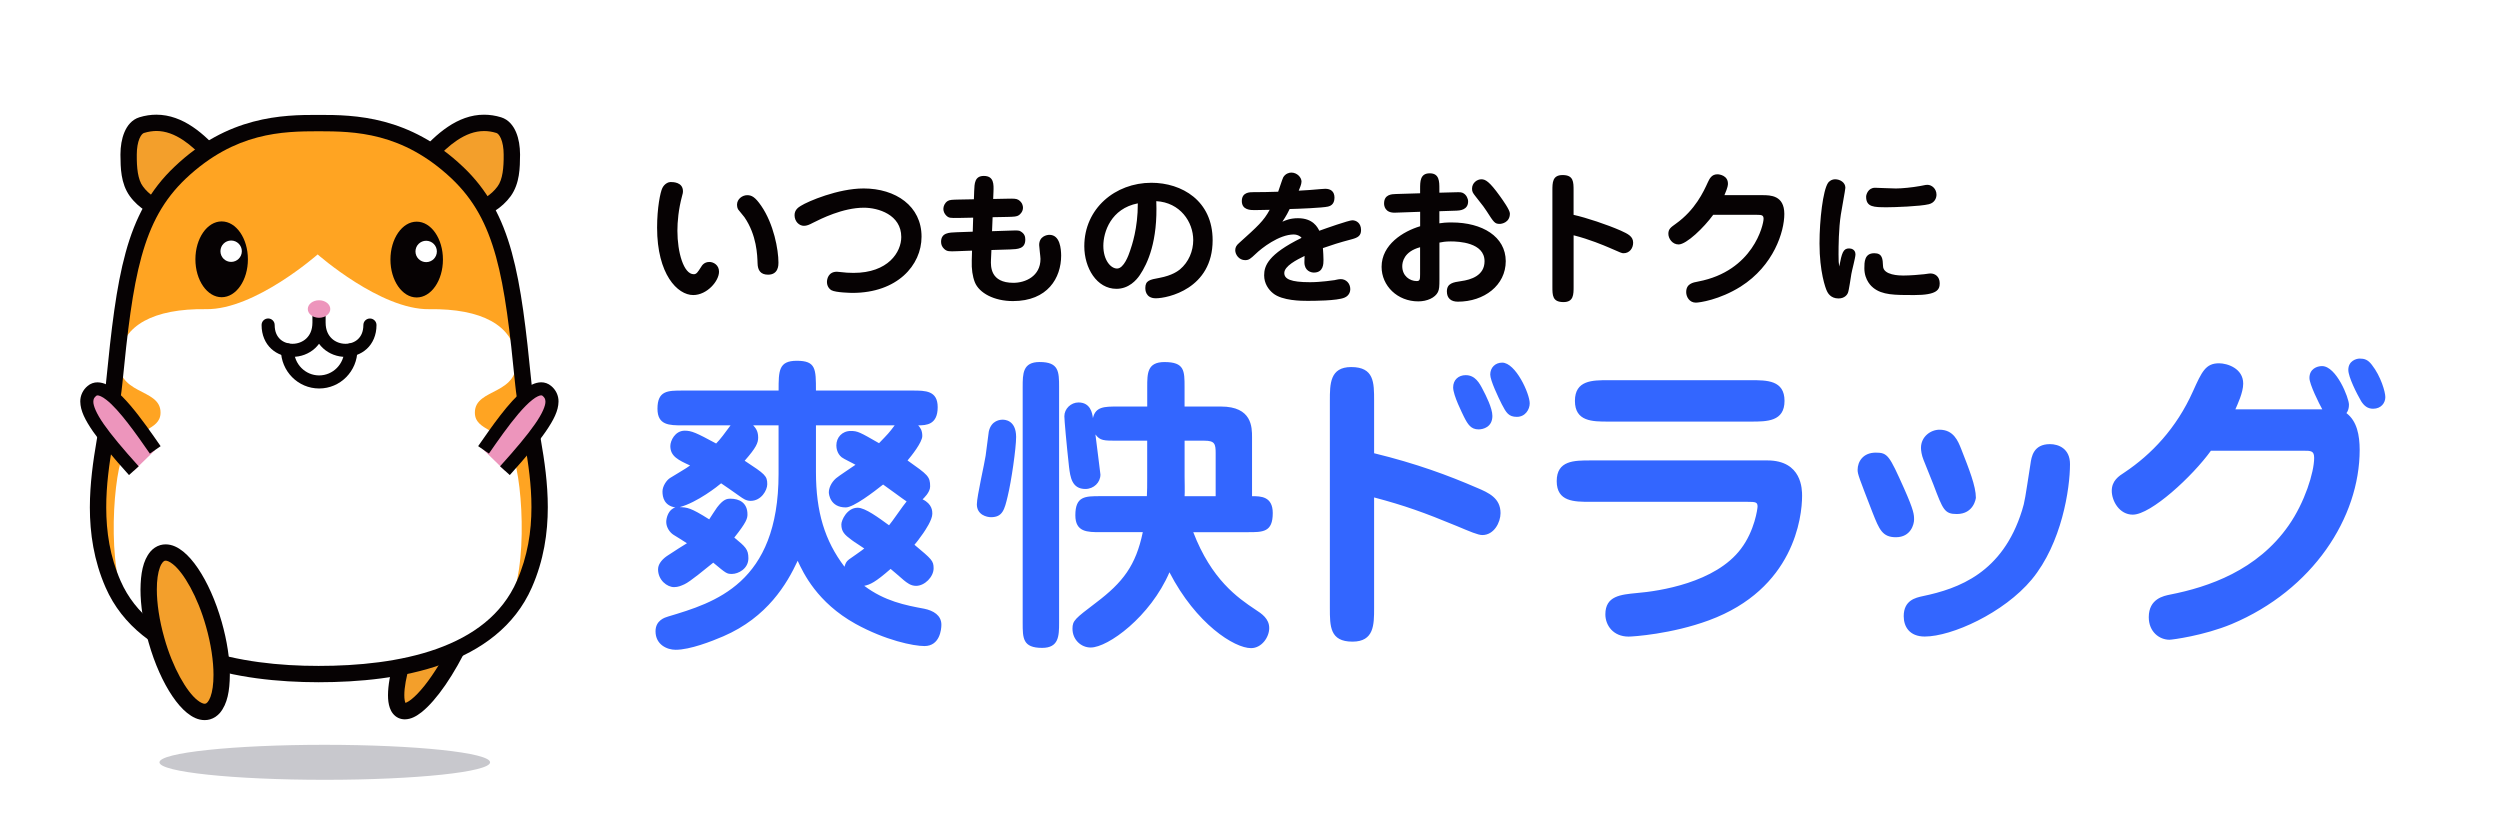
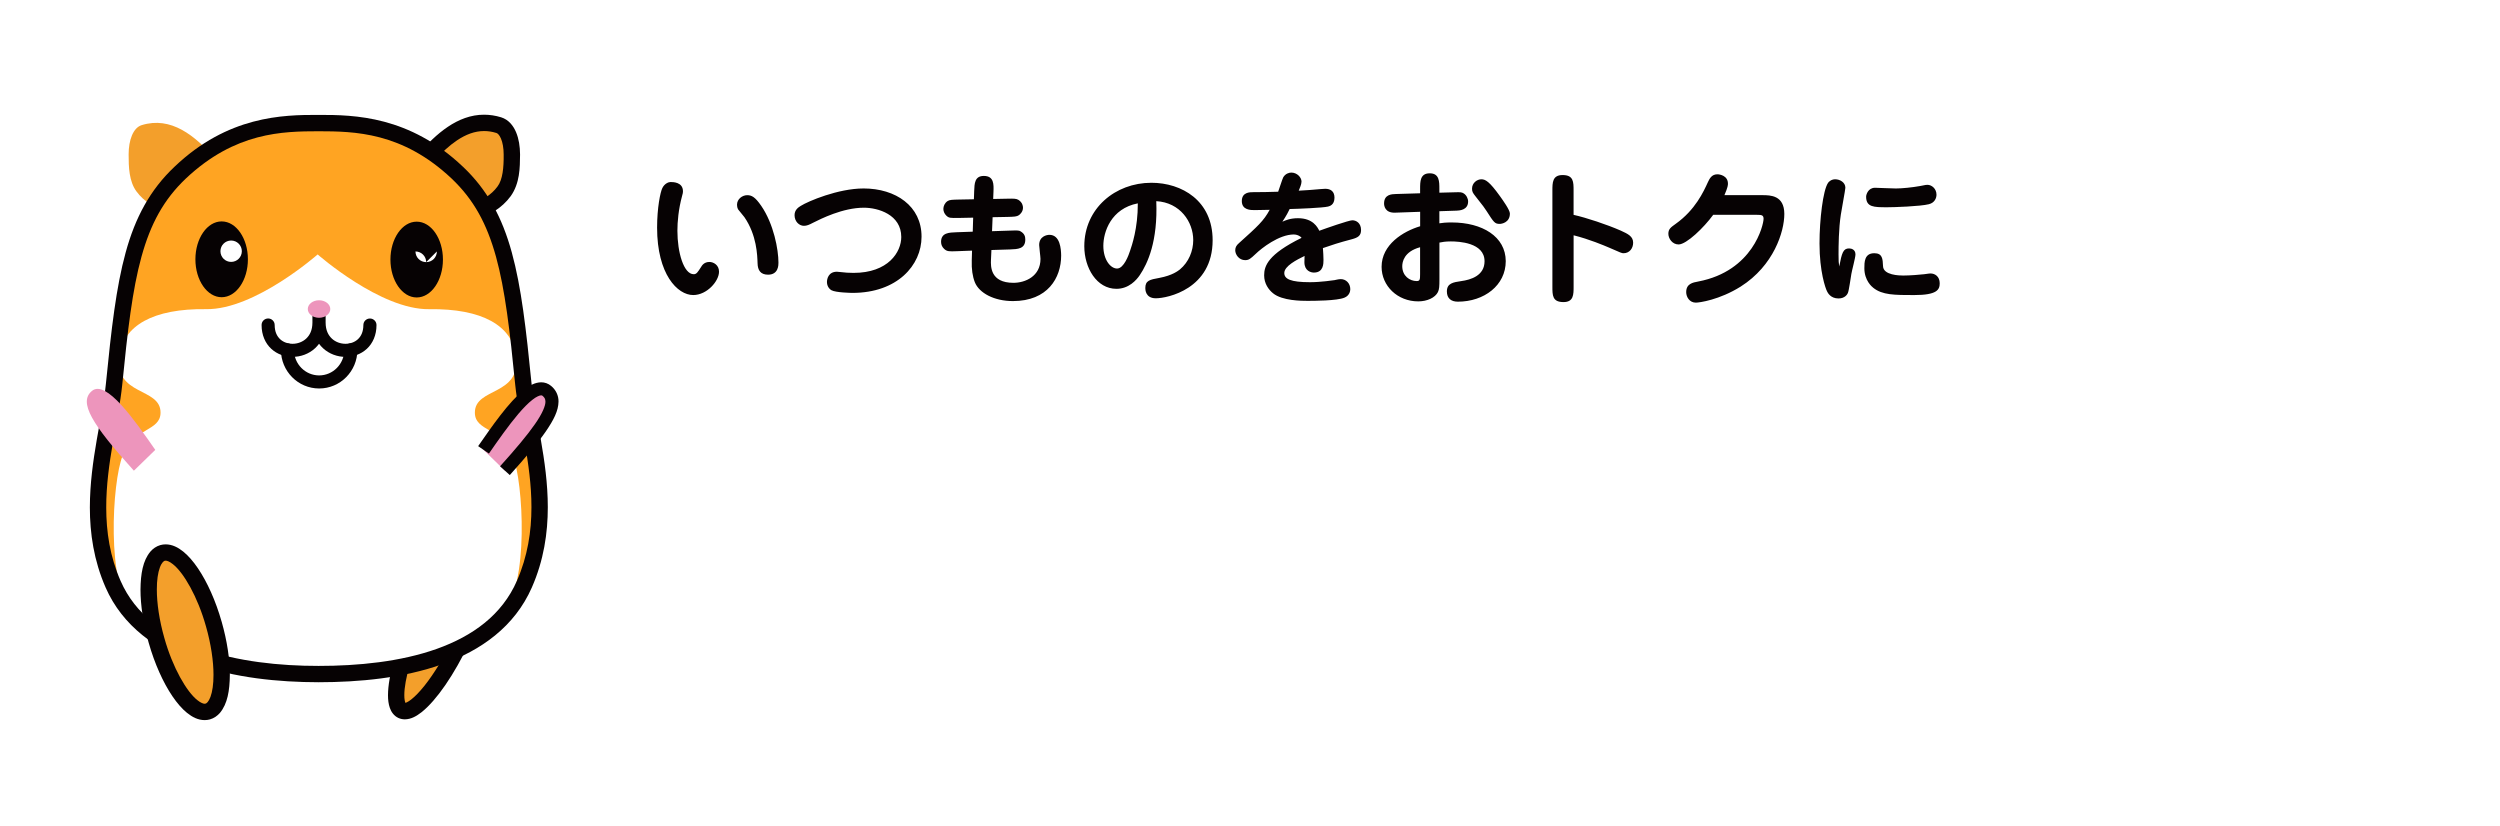
<svg xmlns="http://www.w3.org/2000/svg" fill="none" height="72" viewBox="0 0 218 72" width="218">
  <path d="m0 0h218v72h-218z" fill="#fff" />
-   <path d="m80.59 53.08c-1.642-.302-3.449-.658-5.228-1.996.521-.109.958-.302 2.3-1.475.244.193.765.658 1.149.985.272.218.602.493 1.067.493.765 0 1.533-.792 1.533-1.531 0-.658-.165-.792-1.67-2.051.165-.19.384-.465.765-1.01.165-.246.793-1.15.793-1.696 0-.218 0-.848-.849-1.257.081-.081.658-.602.658-1.12 0-.876-.191-1.01-1.97-2.27.328-.384 1.286-1.584 1.286-2.133 0-.518-.191-.739-.356-.929.712 0 1.698-.053 1.698-1.584 0-1.45-1.067-1.45-2.188-1.45h-8.428c0-1.886 0-2.597-1.67-2.597-1.586 0-1.586.876-1.586 2.597h-8.375c-1.286 0-2.188 0-2.188 1.584 0 1.45 1.039 1.45 2.188 1.45h4.186c-.465.63-.902 1.231-1.258 1.584-1.723-.929-2.132-1.119-2.737-1.119-.846 0-1.258.876-1.258 1.341 0 .901.712 1.229 1.723 1.693-.272.218-1.23.764-1.751 1.094-.3.19-.656.711-.656 1.175 0 .521.163 1.232 1.121 1.394-.602.165-.793.904-.793 1.259 0 .493.328.929.628 1.12.165.109.986.602 1.177.739-.272.162-1.095.683-1.67 1.066-.384.246-.849.683-.849 1.201 0 .957.793 1.559 1.395 1.559.356 0 .602-.112.902-.246.493-.218 1.832-1.341 2.516-1.886 1.149.954 1.177.982 1.642.982.521 0 1.423-.437 1.423-1.366 0-.795-.272-1.01-1.23-1.805 1.067-1.341 1.149-1.668 1.149-2.024 0-1.01-.712-1.366-1.476-1.366-.328 0-.63.053-1.177.764-.109.137-.574.876-.684 1.038-1.642-1.038-1.917-1.038-2.572-1.066 1.533-.409 3.365-1.859 3.612-2.077.628.437.74.493 1.614 1.122.275.19.549.409.958.409.93 0 1.451-.929 1.451-1.45 0-.739-.191-.876-1.97-2.049 1.011-1.148 1.177-1.559 1.177-2.024 0-.627-.275-.876-.437-1.066h2.216v4.237c0 9.594-5.609 11.232-9.633 12.438-.275.081-1.096.327-1.096 1.285 0 1.175 1.012 1.615 1.751 1.615 1.258 0 3.146-.739 4.158-1.175 3.858-1.665 5.556-4.59 6.486-6.586.493 1.066 1.698 3.636 5.035 5.494 2.628 1.45 5.063 1.942 6.021 1.942 1.339 0 1.476-1.45 1.476-1.858.003-.829-.709-1.237-1.502-1.399zm-6.567-4.291c-.247.19-.3.355-.384.63-1.723-2.27-2.488-4.786-2.488-8.257v-4.075h6.867c-.493.658-.574.739-1.367 1.559-1.67-.957-1.86-1.066-2.463-1.066-.765 0-1.258.574-1.258 1.257 0 .218.056.711.465 1.038.163.137 1.04.546 1.202.655-.272.193-1.477.985-1.695 1.175-.437.384-.628.876-.628 1.232 0 .137.109 1.31 1.476 1.31.684 0 2.463-1.366 3.256-1.996.328.218 1.751 1.285 2.051 1.475-.272.302-1.286 1.805-1.533 2.079-.902-.655-2.079-1.531-2.735-1.531-.93 0-1.423 1.094-1.423 1.45 0 .63.272.904.902 1.366.165.137.958.63 1.096.739-.193.165-1.152.823-1.342.96zm36.962-4.047c0-1.475-1.067-1.475-1.807-1.475v-5.139c0-.876 0-2.678-2.709-2.678h-3.175v-1.693c0-1.422 0-2.186-1.751-2.186-1.505 0-1.505.982-1.505 2.186v1.693h-2.572c-1.149 0-1.942 0-2.163 1.01-.053-.437-.218-1.366-1.258-1.366-.658 0-1.233.546-1.233 1.204 0 .328.191 2.46.409 4.428.109.873.246 1.912 1.423 1.912.74 0 1.314-.574 1.314-1.257 0-.137-.409-3.171-.437-3.499.409.546.712.546 1.942.546h2.572v3.224c0 .764 0 1.038-.028 1.612h-4.049c-1.342 0-2.188 0-2.188 1.665 0 1.475 1.04 1.475 2.188 1.475h3.693c-.602 2.897-1.723 4.372-4.077 6.149-1.832 1.394-2.054 1.559-2.054 2.27 0 .954.74 1.64 1.589 1.64 1.505 0 5.197-2.679 6.867-6.56 2.326 4.509 5.663 6.614 7.114 6.614.93 0 1.586-.954 1.586-1.749 0-.82-.656-1.257-1.205-1.612-1.561-1.038-3.83-2.623-5.419-6.751h4.733c1.35.005 2.199.005 2.199-1.663zm-4.979-1.475h-2.709c.028-.274 0-1.45 0-1.696v-3.143h1.723c.905 0 .986.272.986 1.094zm-18.579-6.67c-.165 0-.984.028-1.205 1.038-.053.302-.218 1.777-.275 2.105-.081.602-.765 3.555-.765 4.237 0 .929.877 1.122 1.233 1.122 1.012 0 1.177-.658 1.451-1.805.328-1.341.74-4.21.74-5.195-.003-1.503-1.042-1.503-1.18-1.503zm3.228-5.029c-1.477 0-1.477 1.01-1.477 2.186v20.555c0 1.341 0 2.186 1.698 2.186 1.451 0 1.477-1.038 1.477-2.186v-20.555c0-1.366-.028-2.186-1.698-2.186zm38.116 10.96c-2.463-1.066-5.253-2.105-8.949-3.006v-4.59c0-1.584 0-2.925-1.998-2.925-1.86 0-1.86 1.478-1.86 2.925v18.094c0 1.584 0 2.925 1.97 2.925 1.888 0 1.888-1.475 1.888-2.925v-9.65c2.681.711 4.351 1.313 7.195 2.488 1.177.493 1.86.792 2.244.792 1.012 0 1.586-1.094 1.586-1.912 0-1.315-1.037-1.78-2.076-2.217zm.163-5.085c.383 0 1.202-.19 1.202-1.175 0-.683-.575-1.805-.821-2.27-.303-.602-.684-1.285-1.505-1.285-.63 0-1.096.411-1.096 1.066 0 .711.821 2.295.931 2.541.358.714.63 1.122 1.289 1.122zm2.053-5.822c-.602 0-1.039.437-1.039 1.038 0 .521.711 1.996 1.011 2.597.384.739.6 1.094 1.311 1.094.74 0 1.121-.655 1.121-1.175.003-.848-1.23-3.554-2.404-3.554zm9.246 5.141h12.449c1.395 0 2.928 0 2.928-1.805 0-1.805-1.533-1.805-2.928-1.805h-12.449c-1.367 0-2.9 0-2.9 1.805 0 1.805 1.533 1.805 2.9 1.805zm13.872 3.387h-15.432c-1.396 0-2.928 0-2.928 1.805 0 1.805 1.532 1.805 2.928 1.805h13.709c.712 0 .877.028.877.411 0 .165-.247 2.105-1.451 3.689-2.219 2.953-7.114 3.692-9.087 3.854-1.392.137-2.734.246-2.734 1.858 0 .957.683 1.94 2.025 1.94.384 0 3.749-.218 7.005-1.419 7.414-2.734 8.125-8.993 8.125-10.851 0-.551 0-3.093-3.037-3.093zm14.5 2.133c.82 2.161.958 2.541 2.025 2.541 1.505 0 1.667-1.394 1.667-1.422 0-1.01-.599-2.513-1.286-4.263-.274-.683-.658-1.668-1.888-1.668-.765 0-1.614.602-1.614 1.584 0 .218.053.63.219 1.038.137.33.742 1.833.877 2.189zm10.15-3.554c-1.451 0-1.613 1.122-1.697 1.721-.466 2.978-.494 3.308-.74 4.072-1.695 5.438-5.525 6.807-8.647 7.462-.627.137-1.667.355-1.667 1.749 0 .929.519 1.774 1.833 1.774 2.351 0 6.895-2.049 9.33-4.973 2.625-3.171 3.337-7.926 3.337-10.059.003-1.363-1.009-1.746-1.749-1.746zm-11.848 6.588c0-.437 0-.764-.875-2.732-1.286-2.869-1.423-3.115-2.462-3.115-1.121 0-1.586.792-1.586 1.503 0 .384.137.711 1.311 3.745.574 1.45.849 2.13 2.026 2.13 1.314 0 1.586-1.148 1.586-1.531zm39.92-13.502c-.356-.465-.659-.546-1.068-.546-.274 0-.986.19-.986.985 0 .627.74 2.077 1.121 2.734.246.384.549.655 1.039.655.712 0 1.068-.518 1.068-1.01.003-.439-.381-1.808-1.174-2.818zm-2.216 4.209c.162-.218.218-.465.218-.739 0-.574-1.095-3.361-2.351-3.361-.439 0-1.095.246-1.095 1.038 0 .549.846 2.242 1.121 2.734h-7.579c.162-.383.683-1.45.683-2.242 0-1.338-1.395-1.774-2.107-1.774-1.176 0-1.504.739-2.269 2.432-1.451 3.252-3.642 5.522-5.965 7.078-.518.328-1.121.739-1.121 1.612 0 .876.659 2.077 1.833 2.077 1.585 0 5.197-3.333 6.814-5.575h8.044c.683 0 .958 0 .958.627 0 1.257-.821 3.882-2.216 5.878-2.738 3.935-7.005 5.385-10.345 6.04-.546.112-1.86.355-1.86 1.97 0 1.285.93 1.968 1.807 1.968.219 0 2.981-.355 5.419-1.366 7.086-2.978 11.165-9.292 11.165-15.198-.006-1.26-.224-2.488-1.154-3.199z" fill="#36f" />
  <path d="m65.158 17.019c-.42 0-.891.33-.891.84 0 .126.025.266.101.406.065.101.471.56.546.674 1.081 1.576 1.121 3.319 1.146 4.019.011.599.255.994.916.994.905 0 .905-.84.905-1.044 0-1.145-.409-3.37-1.502-4.96-.535-.778-.841-.929-1.222-.929zm-3.298 5.824c-.46 0-.65.305-.74.459-.28.434-.384.61-.625.61-.88 0-1.426-1.909-1.426-3.79 0-.775.09-1.858.409-3.039.065-.215.076-.305.076-.395 0-.815-.866-.815-1.095-.815-.154 0-.507.129-.701.521-.179.355-.46 1.73-.46 3.459 0 4.069 1.782 5.875 3.147 5.875 1.21 0 2.253-1.22 2.253-2.035.003-.582-.482-.851-.838-.851zm13.435-6.409c-2.202 0-4.839 1.119-5.461 1.514-.205.126-.549.341-.549.814 0 .56.409.929.815.929.255 0 .46-.089.801-.269.661-.33 2.583-1.31 4.43-1.31 1.236 0 3.259.599 3.259 2.555 0 1.31-1.132 3.129-4.163 3.129-.381 0-.776-.025-1.171-.076-.191-.025-.244-.025-.28-.025-.751 0-.866.649-.866.89 0 .319.154.585.395.725.367.204 1.718.23 1.832.23 3.897 0 6.021-2.404 6.021-4.898.006-2.67-2.247-4.209-5.063-4.209zm16.211 4.044c-.227 0-.891.129-.891.89 0 .179.115 1.019.115 1.209 0 1.514-1.325 2.085-2.356 2.085-2.026 0-1.986-1.436-1.961-2.01l.039-.851 1.631-.05c.675-.025 1.323-.05 1.323-.865 0-.269-.076-.509-.392-.7-.151-.101-.244-.101-.981-.076l-1.527.05.05-1.22 1.311-.025c.56-.014.801-.025.981-.151.126-.09.356-.319.356-.649 0-.165-.05-.459-.395-.686-.191-.115-.406-.115-.967-.104l-1.236.025.025-.624c.025-.649.05-1.385-.841-1.385-.801 0-.815.661-.841 1.324l-.025.711-1.311.025c-.574.014-.815.014-.995.14-.241.165-.356.445-.356.674 0 .204.087.42.255.585.23.215.319.215 1.121.204l1.222-.025-.036 1.223-1.426.05c-.636.025-1.337.039-1.337.84 0 .255.104.459.269.61.244.23.42.23 1.121.202l1.311-.05-.025.851c-.025.764.065 1.385.269 1.909.381.94 1.681 1.64 3.323 1.64 3.029 0 4.203-2.024 4.203-3.969-.006-.562-.084-1.808-1.026-1.808zm8.89-4.54c-3.146 0-5.845 2.239-5.845 5.533 0 1.895 1.084 3.714 2.802 3.714 1.081 0 1.746-.764 2.037-1.195.687-1.016 1.578-2.95 1.438-6.449 2.076.115 3.222 1.805 3.222 3.395 0 .954-.395 1.92-1.16 2.558-.166.126-.65.521-1.782.736-.852.154-1.236.23-1.236.89 0 .115 0 .89.916.89 1.02 0 4.954-.815 4.954-5.063.003-3.445-2.684-5.01-5.346-5.01zm-1.857 5.939c-.115.355-.535 1.539-1.132 1.539-.546 0-1.196-.725-1.196-1.984 0-1.195.661-3.244 3.006-3.7.009 2.186-.527 3.7-.678 4.145zm19.395-2.67c-.32 0-2.371.725-2.892.915-.154-.305-.546-1.094-1.857-1.094-.676 0-1.071.179-1.362.305.319-.47.572-.954.636-1.106.7-.014 2.889-.101 3.348-.215.14-.039.56-.14.56-.775 0-.535-.319-.775-.804-.775-.05 0-.101 0-.392.025-.471.05-1.401.115-1.922.14.064-.165.244-.546.244-.789 0-.367-.384-.789-.891-.789-.191 0-.51.089-.701.409-.089.165-.367 1.069-.445 1.26-.726.025-1.463.039-2.188.039-.281 0-.981 0-.981.775 0 .789.776.789 1.107.789.05 0 1.132-.025 1.322-.025-.521.966-1.045 1.436-2.673 2.9-.204.176-.33.355-.33.624 0 .381.33.865.865.865.331 0 .471-.129.905-.535.522-.509 2.051-1.704 3.337-1.704.244 0 .524.101.676.294-2.917 1.436-3.262 2.441-3.262 3.269 0 .714.381 1.246.776 1.565.802.661 2.522.661 2.982.661.521 0 2.597 0 3.247-.28.431-.176.507-.56.507-.736 0-.509-.367-.879-.829-.879-.202 0-.46.075-.547.089-.129.014-1.16.179-2.138.179-1.695 0-2.241-.28-2.241-.8 0-.61 1.096-1.159 1.768-1.489 0 .076-.014.459-.014.546 0 .75.56.904.827.904.837 0 .837-.775.837-1.105 0-.305-.025-.686-.05-1.03.725-.255 1.426-.484 2.535-.775.508-.14.791-.294.791-.8 0-.621-.435-.848-.751-.848zm8.66.19c-.521 0-.854.036-1.081.076v-1.055l1.515-.05c.216-.011.992-.036.992-.8 0-.255-.154-.56-.381-.7-.176-.115-.305-.115-.776-.101l-1.35.036v-.33c0-.649 0-1.36-.841-1.36-.838 0-.838.711-.838 1.36v.381l-2.115.064c-.367.011-1.028.036-1.028.826 0 .176.061.84.98.8l2.166-.076v1.26c-1.49.445-3.362 1.604-3.362 3.538 0 1.665 1.387 3.014 3.194 3.014.779 0 1.477-.319 1.72-.815.115-.255.129-.484.129-1.119v-3.193c.241-.05.521-.101.992-.101.675 0 2.942.09 2.942 1.73 0 1.248-1.185 1.615-2.037 1.73-.686.104-1.247.179-1.247.904 0 .599.37.89.956.89 2.294 0 4.177-1.425 4.177-3.535-.008-2.141-2.045-3.373-4.707-3.373zm-2.762 4.501c0 .47-.014.61-.295.61-.61 0-1.26-.445-1.26-1.296 0-.355.14-1.271 1.555-1.654zm5.345-8.265c-.381 0-.815.319-.815.815 0 .255.062.369.294.66.712.904.79 1.005.967 1.285.65 1.016.726 1.131 1.16 1.131.14 0 .88-.104.88-.904 0-.305-.611-1.159-.866-1.514-.93-1.296-1.275-1.472-1.62-1.472zm12.152 4.475c-1.222-.534-2.981-1.119-4.113-1.374v-2.11c0-.764 0-1.36-.956-1.36-.891 0-.891.66-.891 1.36v8.368c0 .764 0 1.349.97 1.349.88 0 .88-.66.88-1.349v-4.475c1.375.344 2.659.89 3.104 1.08 1.045.459 1.096.484 1.25.484.521 0 .837-.434.837-.915 0-.549-.434-.764-1.081-1.058zm12.339-3.09h-3.298c.306-.711.306-.89.306-1.005 0-.7-.723-.815-.916-.815-.508 0-.687.381-.838.7-.37.815-1.096 2.404-2.791 3.613-.445.319-.65.459-.65.876 0 .409.342.929.891.929.687 0 2.214-1.475 3.018-2.583h3.833c.383 0 .56.025.56.344 0 .521-.905 4.554-5.691 5.469-.495.089-1.056.202-1.056.929 0 .406.28.915.841.915.305 0 2.062-.241 3.908-1.399 2.889-1.83 3.808-4.794 3.808-6.334-.003-1.629-1.21-1.64-1.925-1.64zm10.877 1.055c.611 0 2.902-.076 3.653-.266.524-.129.664-.56.664-.826 0-.535-.42-.865-.79-.865-.087 0-.14 0-.636.104-.689.126-1.591.215-2.112.215-.269 0-1.746-.062-1.822-.062-.61 0-.776.61-.776.775-.002.924.684.924 1.819.924zm-3.298 3.588c-.524 0-.636.381-.866 1.579-.05-.319-.061-.47-.061-1.055 0-.711.011-2.239.201-3.473.051-.369.395-2.189.395-2.34 0-.47-.473-.739-.891-.739-.333 0-.56.215-.624.319-.435.649-.74 3.191-.74 5.279 0 2.469.521 3.904.65 4.159.062.129.305.635 1.006.635.557 0 .765-.355.815-.47.104-.23.255-1.413.306-1.665.036-.255.358-1.425.358-1.704 0-.423-.344-.523-.549-.523zm7.091 2.186c-.075 0-.103 0-.549.064-.33.039-1.221.115-1.832.115-.317 0-1.732-.025-1.757-.815-.028-.649-.053-1.131-.765-1.131-.863 0-.863.789-.863 1.31 0 1.069.662 1.615.776 1.704.791.635 1.847.635 3.567.635 1.998 0 2.228-.47 2.228-1.03-.003-.599-.421-.854-.805-.854z" fill="#060203" />
-   <path clip-rule="evenodd" d="m42.735 66.475c0 .842-6.455 1.525-14.415 1.525-7.96 0-14.415-.683-14.415-1.525 0-.843 6.453-1.528 14.415-1.528 7.96.003 14.415.686 14.415 1.528z" fill="#c8c8cd" fill-rule="evenodd" />
  <path clip-rule="evenodd" d="m18.821 13.896c-1.835-2.105-3.911-3.767-6.461-2.986-.754.23-1.143 1.31-1.143 2.553-.003 1.108.039 2.348.675 3.219 1.359 1.867 3.875 2.004 3.875 2.004z" fill="#f39f2b" fill-rule="evenodd" />
-   <path d="m15.725 19.393c-.042-.003-.729-.039-1.614-.336-.882-.297-1.995-.859-2.796-1.959-.793-1.114-.801-2.463-.812-3.571 0-.022 0-.048 0-.067.003-.694.106-1.355.347-1.931.235-.565.644-1.097 1.303-1.302.499-.154.997-.227 1.479-.227 1.168 0 2.23.428 3.166 1.058.939.632 1.776 1.472 2.561 2.368l-.538.467.538-.467.35.4-3.57 5.589zm-3.158-7.803c-.098.025-.261.148-.406.493-.143.333-.233.834-.233 1.38v.062c-.011 1.075.084 2.141.538 2.735.521.719 1.28 1.15 1.961 1.397.376.137.726.215.978.26l2.524-3.952c-.628-.683-1.272-1.285-1.928-1.727-.782-.523-1.558-.817-2.37-.817-.339.006-.689.056-1.065.171z" fill="#060203" />
  <path clip-rule="evenodd" d="m37.028 13.896c1.832-2.105 3.911-3.767 6.461-2.986.754.23 1.143 1.31 1.146 2.553.003 1.108-.039 2.348-.675 3.219-1.359 1.867-3.875 2.004-3.875 2.004z" fill="#f39f2b" fill-rule="evenodd" />
  <path d="m36.428 14.279.6-.383.538.467-.538-.467-.6.383-.289-.448.35-.403c.782-.896 1.619-1.735 2.561-2.368.939-.633 1.998-1.061 3.166-1.058.482 0 .981.073 1.482.227.656.204 1.065.736 1.303 1.302.241.574.342 1.234.347 1.931v.048c-.011 1.114-.017 2.469-.81 3.588-.804 1.1-1.914 1.663-2.796 1.959-.888.297-1.572.333-1.617.336l-.415.022zm4.015 3.641c.221-.039.518-.106.843-.213.712-.238 1.541-.677 2.096-1.444.454-.596.549-1.671.538-2.751 0-.028 0-.042 0-.048 0-.546-.092-1.047-.235-1.38-.146-.344-.308-.467-.406-.492-.373-.115-.726-.165-1.065-.165-.815 0-1.589.294-2.37.817-.656.439-1.3 1.041-1.928 1.727z" fill="#060203" />
  <path clip-rule="evenodd" d="m40.283 55.738c-1.855 3.927-4.203 6.712-5.245 6.219s-.384-4.072 1.474-7.996c1.852-3.927 4.203-6.712 5.242-6.219 1.042.493.384 4.072-1.471 7.996z" fill="#f39f2b" fill-rule="evenodd" />
  <path d="m34.736 62.604c-.389-.182-.622-.532-.74-.868-.12-.341-.163-.711-.163-1.117.008-1.693.748-4.223 2.034-6.961 1.325-2.785 2.841-4.999 4.166-6.059.451-.347.894-.61 1.46-.624.185-.003.387.036.566.123.389.182.622.532.74.868.12.342.163.711.163 1.117-.011 1.693-.751 4.223-2.034 6.961-1.325 2.788-2.841 4.999-4.166 6.059-.454.347-.894.613-1.46.624h-.003c-.185 0-.381-.039-.563-.123zm6.587-14.151c-.104.048-.247.137-.406.263-.322.255-.72.666-1.143 1.192-.843 1.058-1.785 2.589-2.617 4.355-1.233 2.592-1.908 5.069-1.9 6.353-.006.342.056.582.095.674.028-.008.067-.02.118-.045.106-.048.247-.137.406-.263.325-.255.723-.666 1.143-1.192.843-1.058 1.782-2.589 2.617-4.355 1.23-2.589 1.908-5.069 1.897-6.353.006-.344-.056-.582-.095-.675-.025.008-.067.022-.115.045z" fill="#060203" />
  <path clip-rule="evenodd" d="m39.871 15.052c4.088 3.871 4.833 9.037 5.766 18.43.46 4.638 2.894 11.067.09 17.456-2.805 6.39-10.964 7.842-17.948 7.842-6.848 0-15.155-1.528-17.915-7.842-2.763-6.317-.373-12.816.087-17.456.933-9.393 1.678-14.559 5.766-18.43 4.48-4.246 8.935-4.321 12.062-4.321s7.61.075 12.093 4.321z" fill="#ffa422" fill-rule="evenodd" />
  <path d="m27.714 58.812c1.863 0 10.921.045 16.113-5.36 2.325-2.424 1.818-11.386.888-13.734-.978-2.463-3.306-2.082-3.306-3.742 0-2.225 4.057-1.419 3.592-4.94-.347-2.628-2.928-4.142-7.585-4.075-4.234.056-9.717-4.775-9.717-4.775s-5.472 4.831-9.706 4.772c-4.657-.067-7.237 1.447-7.585 4.075-.465 3.524 3.592 2.715 3.592 4.94 0 1.66-2.328 1.279-3.303 3.742-.93 2.348-1.437 11.31.888 13.734 5.189 5.404 14.25 5.36 16.113 5.36h.014z" fill="#fff" />
  <path d="m17.045 57.896c-3.387-1.206-6.357-3.283-7.839-6.675-1.025-2.345-1.37-4.713-1.37-6.978.006-4.12 1.124-7.943 1.404-10.831.468-4.702.885-8.371 1.72-11.405.832-3.031 2.115-5.444 4.264-7.473 4.651-4.425 9.422-4.526 12.555-4.514 3.132-.011 7.929.09 12.583 4.514l-.49.518-.49.518c-4.312-4.067-8.484-4.117-11.602-4.125-3.121.008-7.26.059-11.574 4.123-1.939 1.842-3.074 3.949-3.869 6.818-.793 2.866-1.213 6.476-1.678 11.167-.314 3.098-1.401 6.821-1.395 10.694 0 2.122.319 4.277 1.252 6.407 1.28 2.925 3.844 4.769 7.013 5.905 3.16 1.128 6.878 1.511 10.249 1.508 3.443.003 7.159-.364 10.302-1.483 3.152-1.125 5.691-2.964 6.993-5.931.944-2.155 1.269-4.316 1.269-6.432.003-3.871-1.098-7.562-1.415-10.666-.462-4.691-.885-8.301-1.675-11.167-.796-2.869-1.931-4.976-3.869-6.818l.49-.518.49-.518c2.149 2.029 3.432 4.442 4.264 7.473.835 3.034 1.252 6.703 1.72 11.405.28 2.888 1.418 6.684 1.421 10.809 0 2.261-.35 4.635-1.39 7.003-1.502 3.423-4.447 5.505-7.82 6.7-3.382 1.204-7.24 1.565-10.781 1.567-3.477-.003-7.335-.383-10.731-1.595z" fill="#060203" />
  <path clip-rule="evenodd" d="m18.648 54.423c1.09 3.82.855 7.235-.527 7.627-1.381.392-3.382-2.385-4.472-6.205-1.09-3.818-.855-7.232.527-7.627 1.379-.389 3.382 2.387 4.472 6.205z" fill="#f39f2b" fill-rule="evenodd" />
  <path d="m16.314 62.167c-.454-.369-.877-.862-1.283-1.461-.807-1.195-1.541-2.813-2.068-4.666-.476-1.674-.712-3.272-.712-4.629.014-1.385.207-2.522.86-3.308.221-.258.518-.47.869-.571.151-.042.308-.064.465-.064.58.003 1.081.266 1.535.63.454.369.877.862 1.283 1.461.807 1.195 1.541 2.813 2.068 4.666l-.686.193-.686.196c-.723-2.586-1.947-4.683-2.877-5.413-.303-.246-.538-.319-.639-.311-.028 0-.05.003-.073.008-.05.017-.101.042-.182.132-.079.09-.171.243-.249.459-.163.434-.266 1.106-.263 1.917 0 1.19.213 2.679.658 4.237.723 2.583 1.947 4.68 2.877 5.41.303.246.538.319.639.313.028 0 .05-.003.073-.011.048-.014.101-.039.182-.132.079-.09.168-.243.249-.459.163-.434.266-1.106.263-1.917 0-1.192-.213-2.679-.658-4.237l.686-.196.686-.193c.476 1.674.712 3.272.712 4.629-.014 1.385-.207 2.519-.86 3.308-.221.258-.518.47-.869.571-.151.042-.308.064-.462.064-.583 0-1.084-.263-1.538-.627z" fill="#060203" />
  <path d="m19.328 25.917c1.264 0 2.289-1.48 2.289-3.305 0-1.825-1.025-3.305-2.289-3.305-1.264 0-2.289 1.48-2.289 3.305 0 1.826 1.025 3.305 2.289 3.305z" fill="#060203" />
  <path d="m21.088 21.906c0 .515-.417.932-.933.932s-.933-.417-.933-.932.417-.932.933-.932c.513 0 .933.417.933.932z" fill="#fff" />
  <path d="m38.624 22.634c0 1.825-1.025 3.305-2.289 3.305-1.264 0-2.289-1.481-2.289-3.305s1.025-3.305 2.289-3.305c1.266 0 2.289 1.481 2.289 3.305z" fill="#060203" />
-   <path d="m38.095 21.926c0 .515-.417.932-.933.932-.515 0-.933-.417-.933-.932s.417-.932.933-.932c.516.003.933.42.933.932z" fill="#fff" />
+   <path d="m38.095 21.926c0 .515-.417.932-.933.932-.515 0-.933-.417-.933-.932c.516.003.933.42.933.932z" fill="#fff" />
  <path d="m44.029 41.045c3.676-4.075 4.839-5.962 3.662-6.952-1.233-1.038-3.74 2.561-5.528 5.136" fill="#ed95bc" />
  <path d="m43.606 40.661c1.373-1.522 2.387-2.732 3.04-3.675.661-.94.927-1.626.916-1.968-.011-.227-.056-.325-.238-.493-.056-.042-.07-.045-.132-.05-.109-.011-.412.101-.773.392-.364.283-.784.714-1.216 1.22-.866 1.016-1.785 2.334-2.569 3.465l-.939-.649c1.188-1.704 2.664-3.857 4.021-4.932.46-.353.922-.624 1.476-.635.303-.003.625.109.869.319.401.325.653.834.642 1.363-.011.798-.417 1.595-1.118 2.617-.706 1.019-1.746 2.25-3.132 3.79z" fill="#060203" />
  <path d="m11.674 41.045c-3.676-4.075-4.839-5.962-3.662-6.952 1.233-1.038 3.74 2.561 5.528 5.136" fill="#ed95bc" />
-   <path d="m8.118 37.636c-.7-1.022-1.107-1.819-1.118-2.617-.011-.529.241-1.038.642-1.363.241-.21.563-.322.869-.316.555.011 1.017.28 1.477.635.46.361.916.837 1.379 1.377.922 1.08 1.855 2.421 2.639 3.554l-.939.649c-1.168-1.693-2.676-3.826-3.785-4.685-.361-.291-.667-.4-.773-.392-.062.003-.076.008-.132.05-.185.168-.227.263-.238.493-.011.342.252 1.027.913 1.968.656.943 1.67 2.152 3.043 3.675l-.846.761c-1.384-1.539-2.424-2.771-3.13-3.79z" fill="#060203" />
  <path d="m28.163 30.361c-.123-.115-.241-.243-.342-.384-.104.14-.219.269-.342.384-.549.509-1.264.758-1.967.758-.667 0-1.339-.224-1.858-.703-.518-.476-.846-1.204-.843-2.077 0-.314.255-.568.572-.568.314 0 .569.255.569.568.003.605.202.98.479 1.243.277.258.67.397 1.081.397.434 0 .871-.157 1.188-.453.317-.299.541-.728.544-1.394v-.568h1.151v.568c.003.666.227 1.094.544 1.394.317.297.754.453 1.188.453.412 0 .804-.14 1.081-.397.277-.26.473-.635.479-1.24 0-.314.255-.568.572-.568.314 0 .572.255.572.568.003.873-.325 1.601-.843 2.077-.518.476-1.191.703-1.858.703-.703-.003-1.418-.252-1.967-.761z" fill="#060203" />
  <path d="m28.801 26.947c0 .423-.44.764-.981.764-.541 0-.981-.342-.981-.764s.44-.764.981-.764c.543 0 .981.342.981.764z" fill="#ed95bc" />
  <path d="m24.495 30.515c0-.314.255-.571.572-.571s.572.255.572.571c0 1.232.986 2.22 2.191 2.222 1.205-.003 2.188-.991 2.191-2.222 0-.314.255-.571.572-.571.314 0 .572.255.572.571-.003 1.85-1.485 3.359-3.331 3.361-1.849 0-3.331-1.509-3.337-3.361z" fill="#060203" />
</svg>